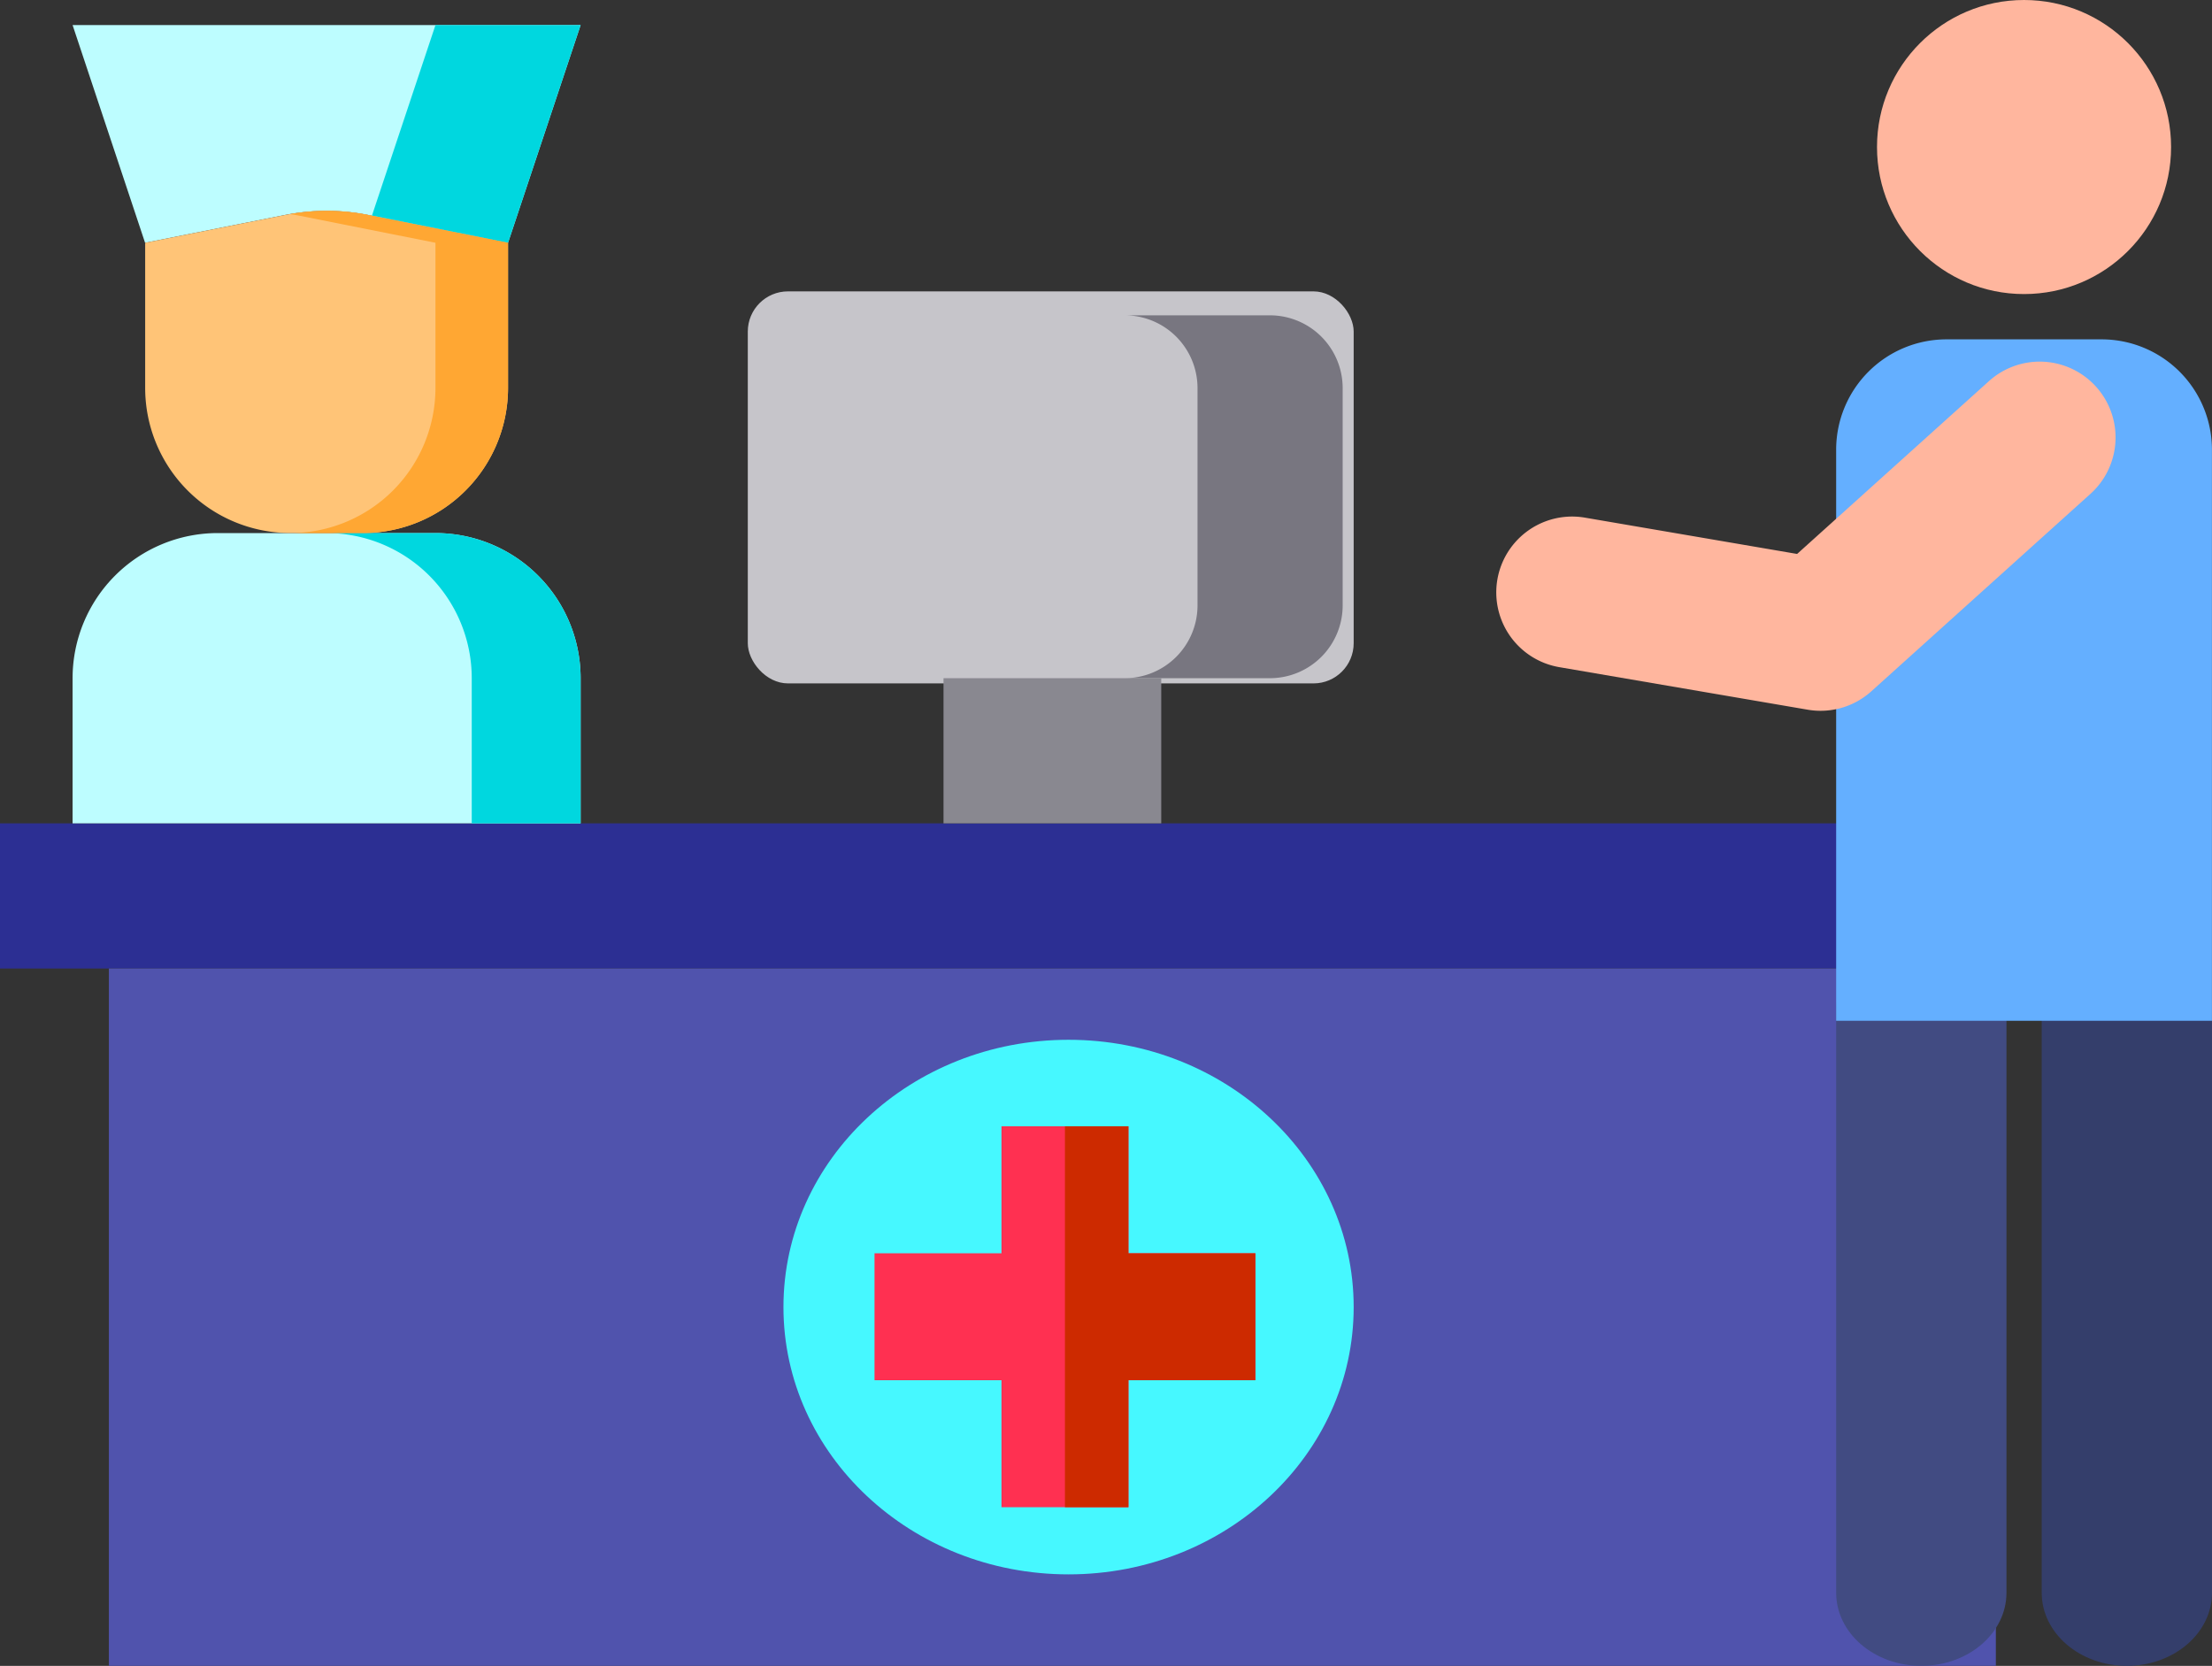
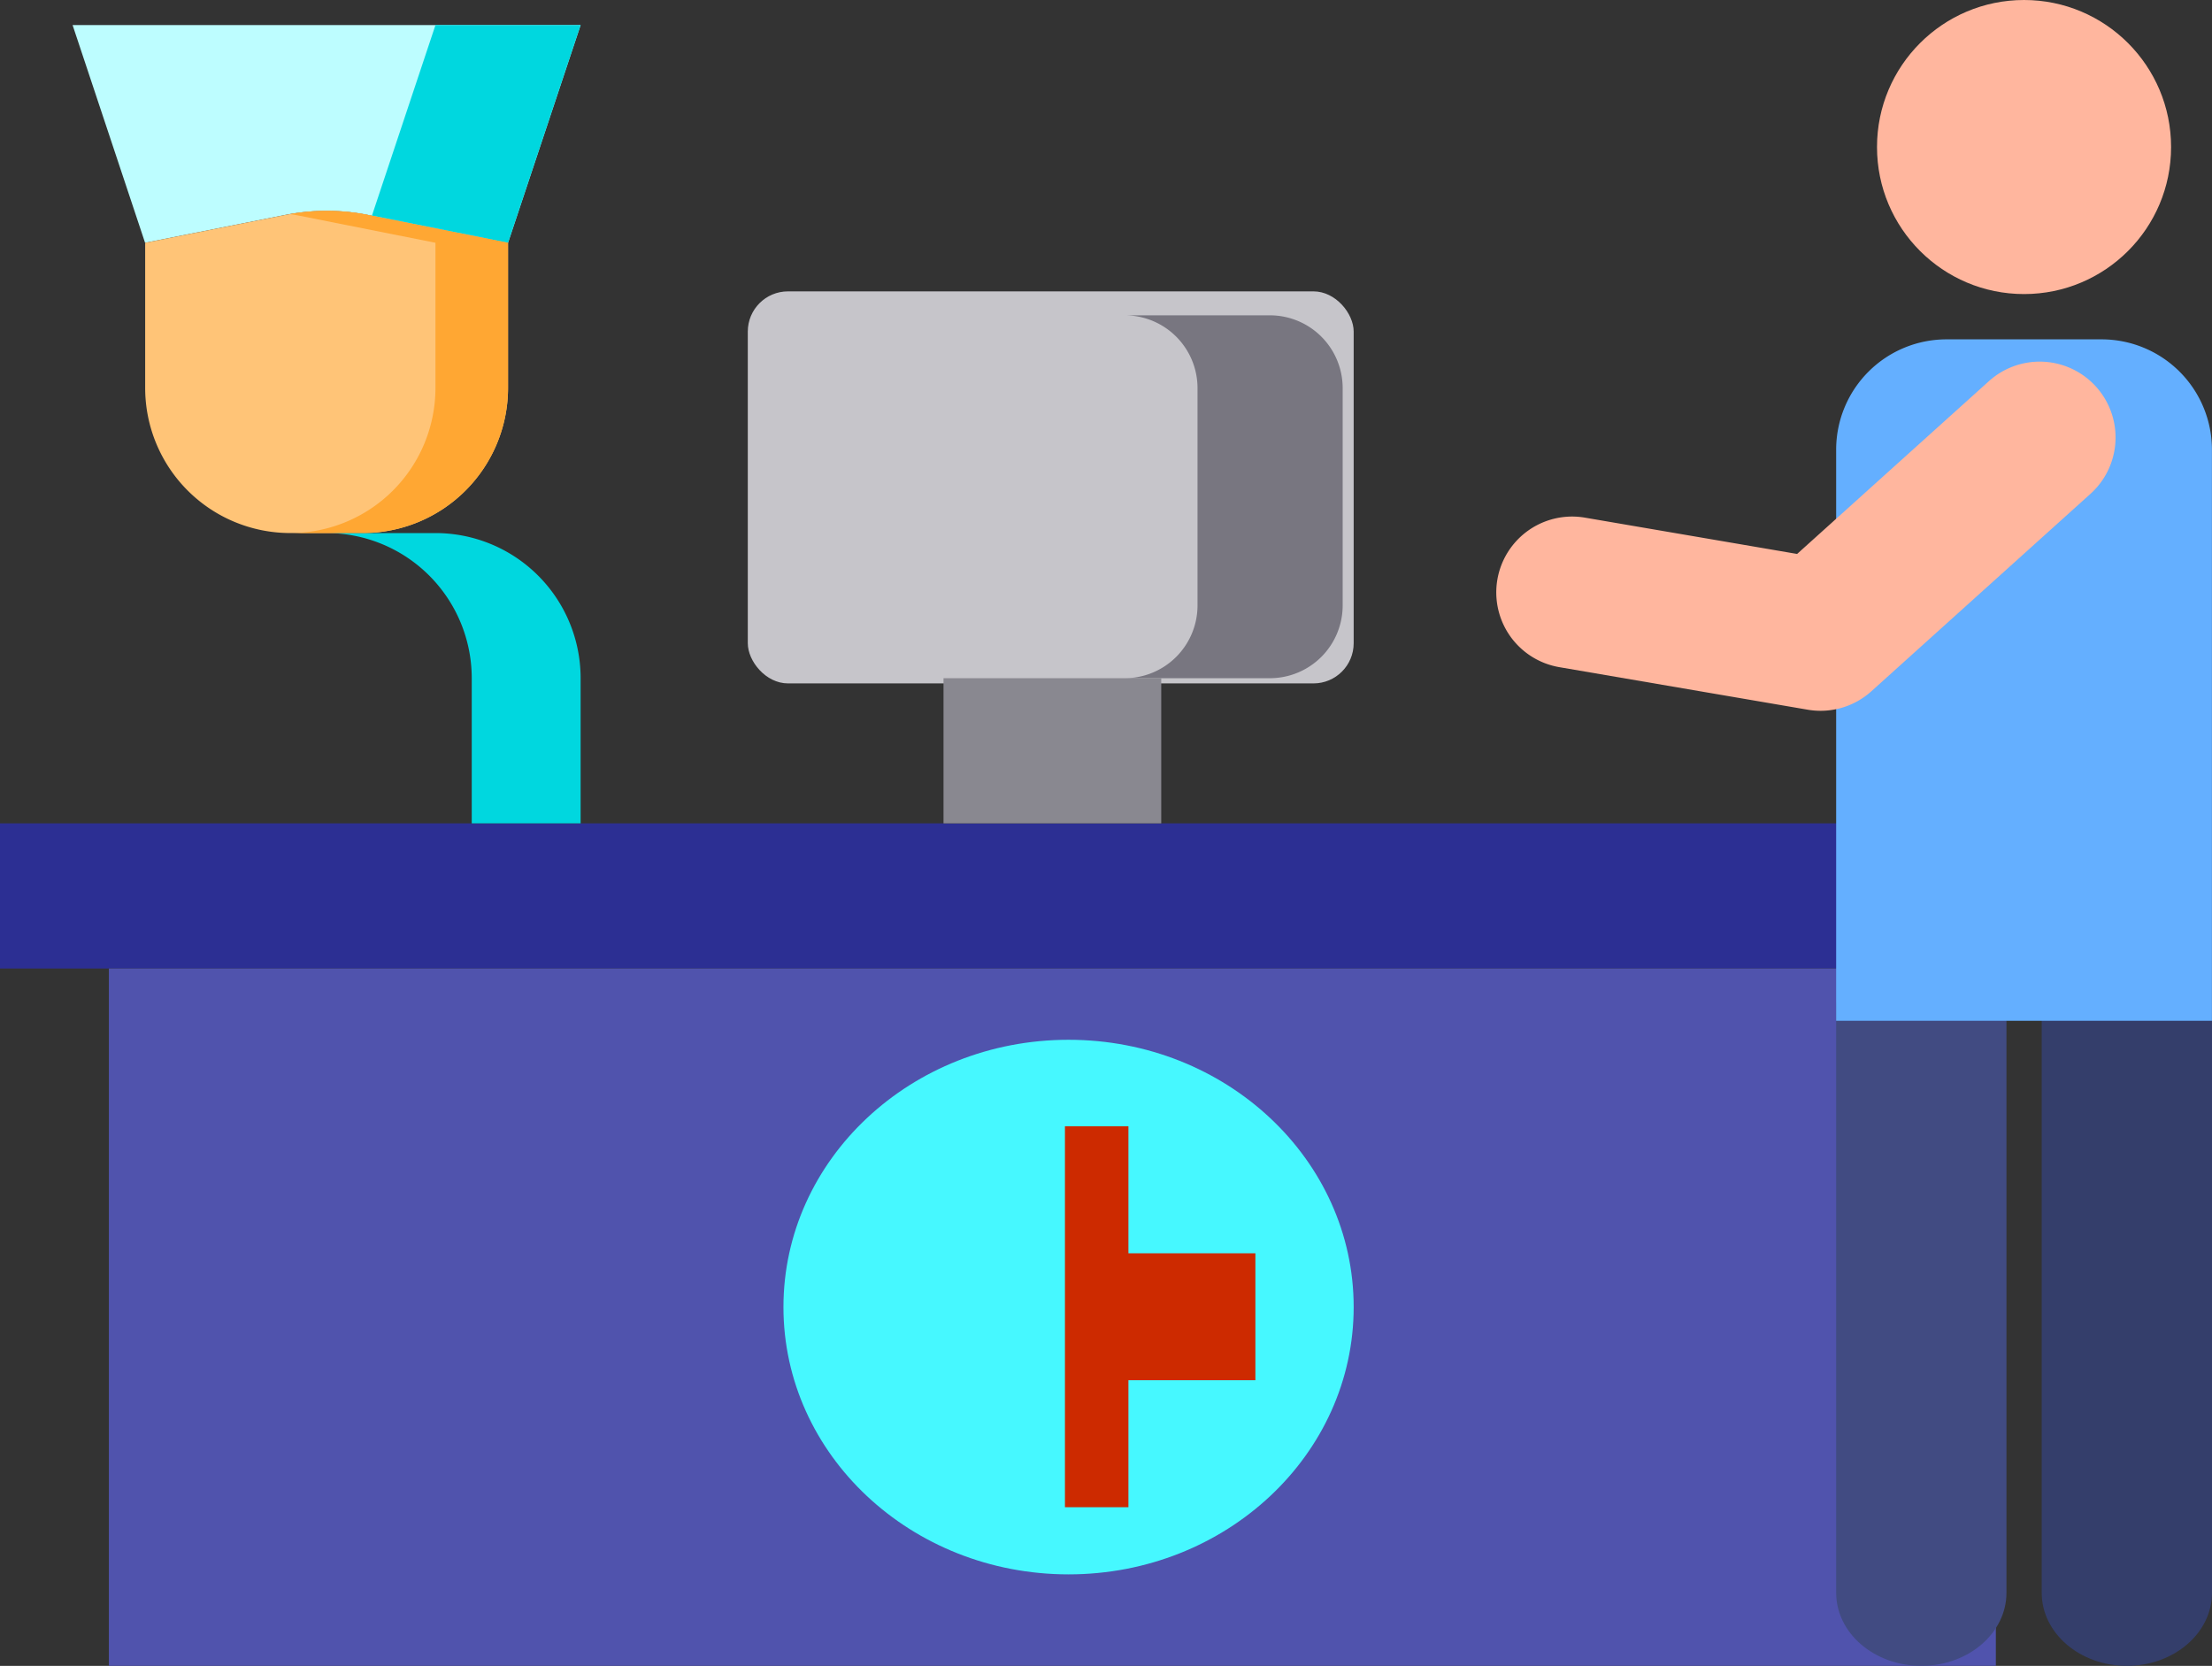
<svg xmlns="http://www.w3.org/2000/svg" width="110.074" height="82.902" viewBox="0 0 110.074 82.902">
  <rect x="0" y="0" width="110.074" height="82.902" fill="#333333" stroke="none" />
  <g id="Group_231" data-name="Group 231" transform="translate(-1532.018 -8621.824)">
    <path id="Path_1082" data-name="Path 1082" d="M107.736,53v7.223H3V53H107.736Z" transform="translate(1529.018 8609.798)" fill="#2c2f93" />
    <path id="Path_1087" data-name="Path 1087" d="M6,57H99.9V91.7H6Z" transform="translate(1531.436 8613.022)" fill="#5053ad" />
    <ellipse id="Ellipse_73" data-name="Ellipse 73" cx="14.188" cy="13.302" rx="14.188" ry="13.302" transform="translate(1571.004 8673.568)" fill="#46f8ff" />
-     <path id="Path_1090" data-name="Path 1090" d="M41.953,17.318v6.318H35.636v6.318H29.318V23.636H23V17.318h6.318V11h6.318v6.318Z" transform="translate(1552.536 8666.875)" fill="#ff3051" />
    <path id="Path_1091" data-name="Path 1091" d="M41.477,17.318v6.318H35.159v6.318H32V11h3.159v6.318Z" transform="translate(1553.012 8666.875)" fill="#cd2a00" />
    <rect id="Rectangle_105" data-name="Rectangle 105" width="30.15" height="19.509" rx="2" transform="translate(1569.23 8636.324)" fill="#c6c5ca" />
    <path id="Path_1092" data-name="Path 1092" d="M44.835,42.612V53.446a3.622,3.622,0,0,1-3.612,3.612H34a3.622,3.622,0,0,0,3.612-3.612V42.612A3.622,3.622,0,0,0,34,39h7.223A3.622,3.622,0,0,1,44.835,42.612Z" transform="translate(1553.997 8598.516)" fill="#787680" />
    <path id="Path_1093" data-name="Path 1093" d="M29,49H39.835v7.223H29Z" transform="translate(1549.969 8606.575)" fill="#898890" />
-     <path id="Path_1094" data-name="Path 1094" d="M17.641,45h5.417a7.223,7.223,0,0,1,7.223,7.223v7.223H5V52.223A7.223,7.223,0,0,1,12.223,45Z" transform="translate(1530.63 8603.352)" fill="#bdfdff" />
    <path id="Path_1095" data-name="Path 1095" d="M30.281,31,26.669,41.835l-6.9-1.372a10.586,10.586,0,0,0-4.262,0l-6.9,1.372L5,31Z" transform="translate(1530.63 8592.071)" fill="#bdfdff" />
    <path id="Path_1096" data-name="Path 1096" d="M25.058,37.709v7.223a7.223,7.223,0,0,1-7.223,7.223H14.223A7.223,7.223,0,0,1,7,44.932V37.709l6.9-1.372a10.586,10.586,0,0,1,4.262,0Z" transform="translate(1532.242 8596.196)" fill="#ffc477" />
    <path id="Path_1097" data-name="Path 1097" d="M24.641,52.223v7.223H19.223V52.223A7.223,7.223,0,0,0,12,45h5.417A7.223,7.223,0,0,1,24.641,52.223Z" transform="translate(1536.27 8603.352)" fill="#00d7df" />
    <path id="Path_1098" data-name="Path 1098" d="M23.633,31,20.022,41.835,13.25,40.48,16.41,31Z" transform="translate(1537.278 8592.071)" fill="#00d7df" />
    <path id="Path_1099" data-name="Path 1099" d="M21.835,37.71v7.223a7.223,7.223,0,0,1-7.223,7.223H11a7.223,7.223,0,0,0,7.223-7.223V37.71l-6.9-1.372L11,36.283a10.314,10.314,0,0,1,3.937.054Z" transform="translate(1535.464 8596.195)" fill="#ffa733" />
    <path id="Path_1204" data-name="Path 1204" d="M16.994,304.491c-2.34,0-4.237-1.628-4.237-3.637V271.788c0-2.009,1.9-3.637,4.237-3.637s4.237,1.628,4.237,3.637v29.067C21.231,302.863,19.334,304.491,16.994,304.491Z" transform="translate(1620.861 8400.233)" fill="#343e6b" />
    <path id="Path_1205" data-name="Path 1205" d="M75.9,304.491c-2.34,0-4.237-1.628-4.237-3.637V271.788c0-2.009,1.9-3.637,4.237-3.637s4.237,1.628,4.237,3.637v29.067C80.137,302.863,78.24,304.491,75.9,304.491Z" transform="translate(1551.727 8400.233)" fill="#414b82" />
    <path id="Path_1206" data-name="Path 1206" d="M12.758,131.172h18.7V102.754a5.492,5.492,0,0,0-5.492-5.492H18.25a5.492,5.492,0,0,0-5.492,5.492v28.418Z" transform="translate(1610.631 8541.45)" fill="#64afff" />
    <g id="Group_230" data-name="Group 230" transform="translate(1606.475 8621.824)">
      <ellipse id="Ellipse_72" data-name="Ellipse 72" cx="7.317" cy="7.317" rx="7.317" ry="7.317" transform="translate(18.947)" fill="#ffb69e" />
      <path id="Path_1055" data-name="Path 1055" d="M59.06,120.047l10.906-9.828a3.774,3.774,0,0,0-5.053-5.608l-9.546,8.6-10.559-1.807a3.774,3.774,0,0,0-1.273,7.441L55.9,120.963A3.774,3.774,0,0,0,59.06,120.047Z" transform="translate(-40.396 -85.644)" fill="#ffb69e" />
    </g>
  </g>
</svg>